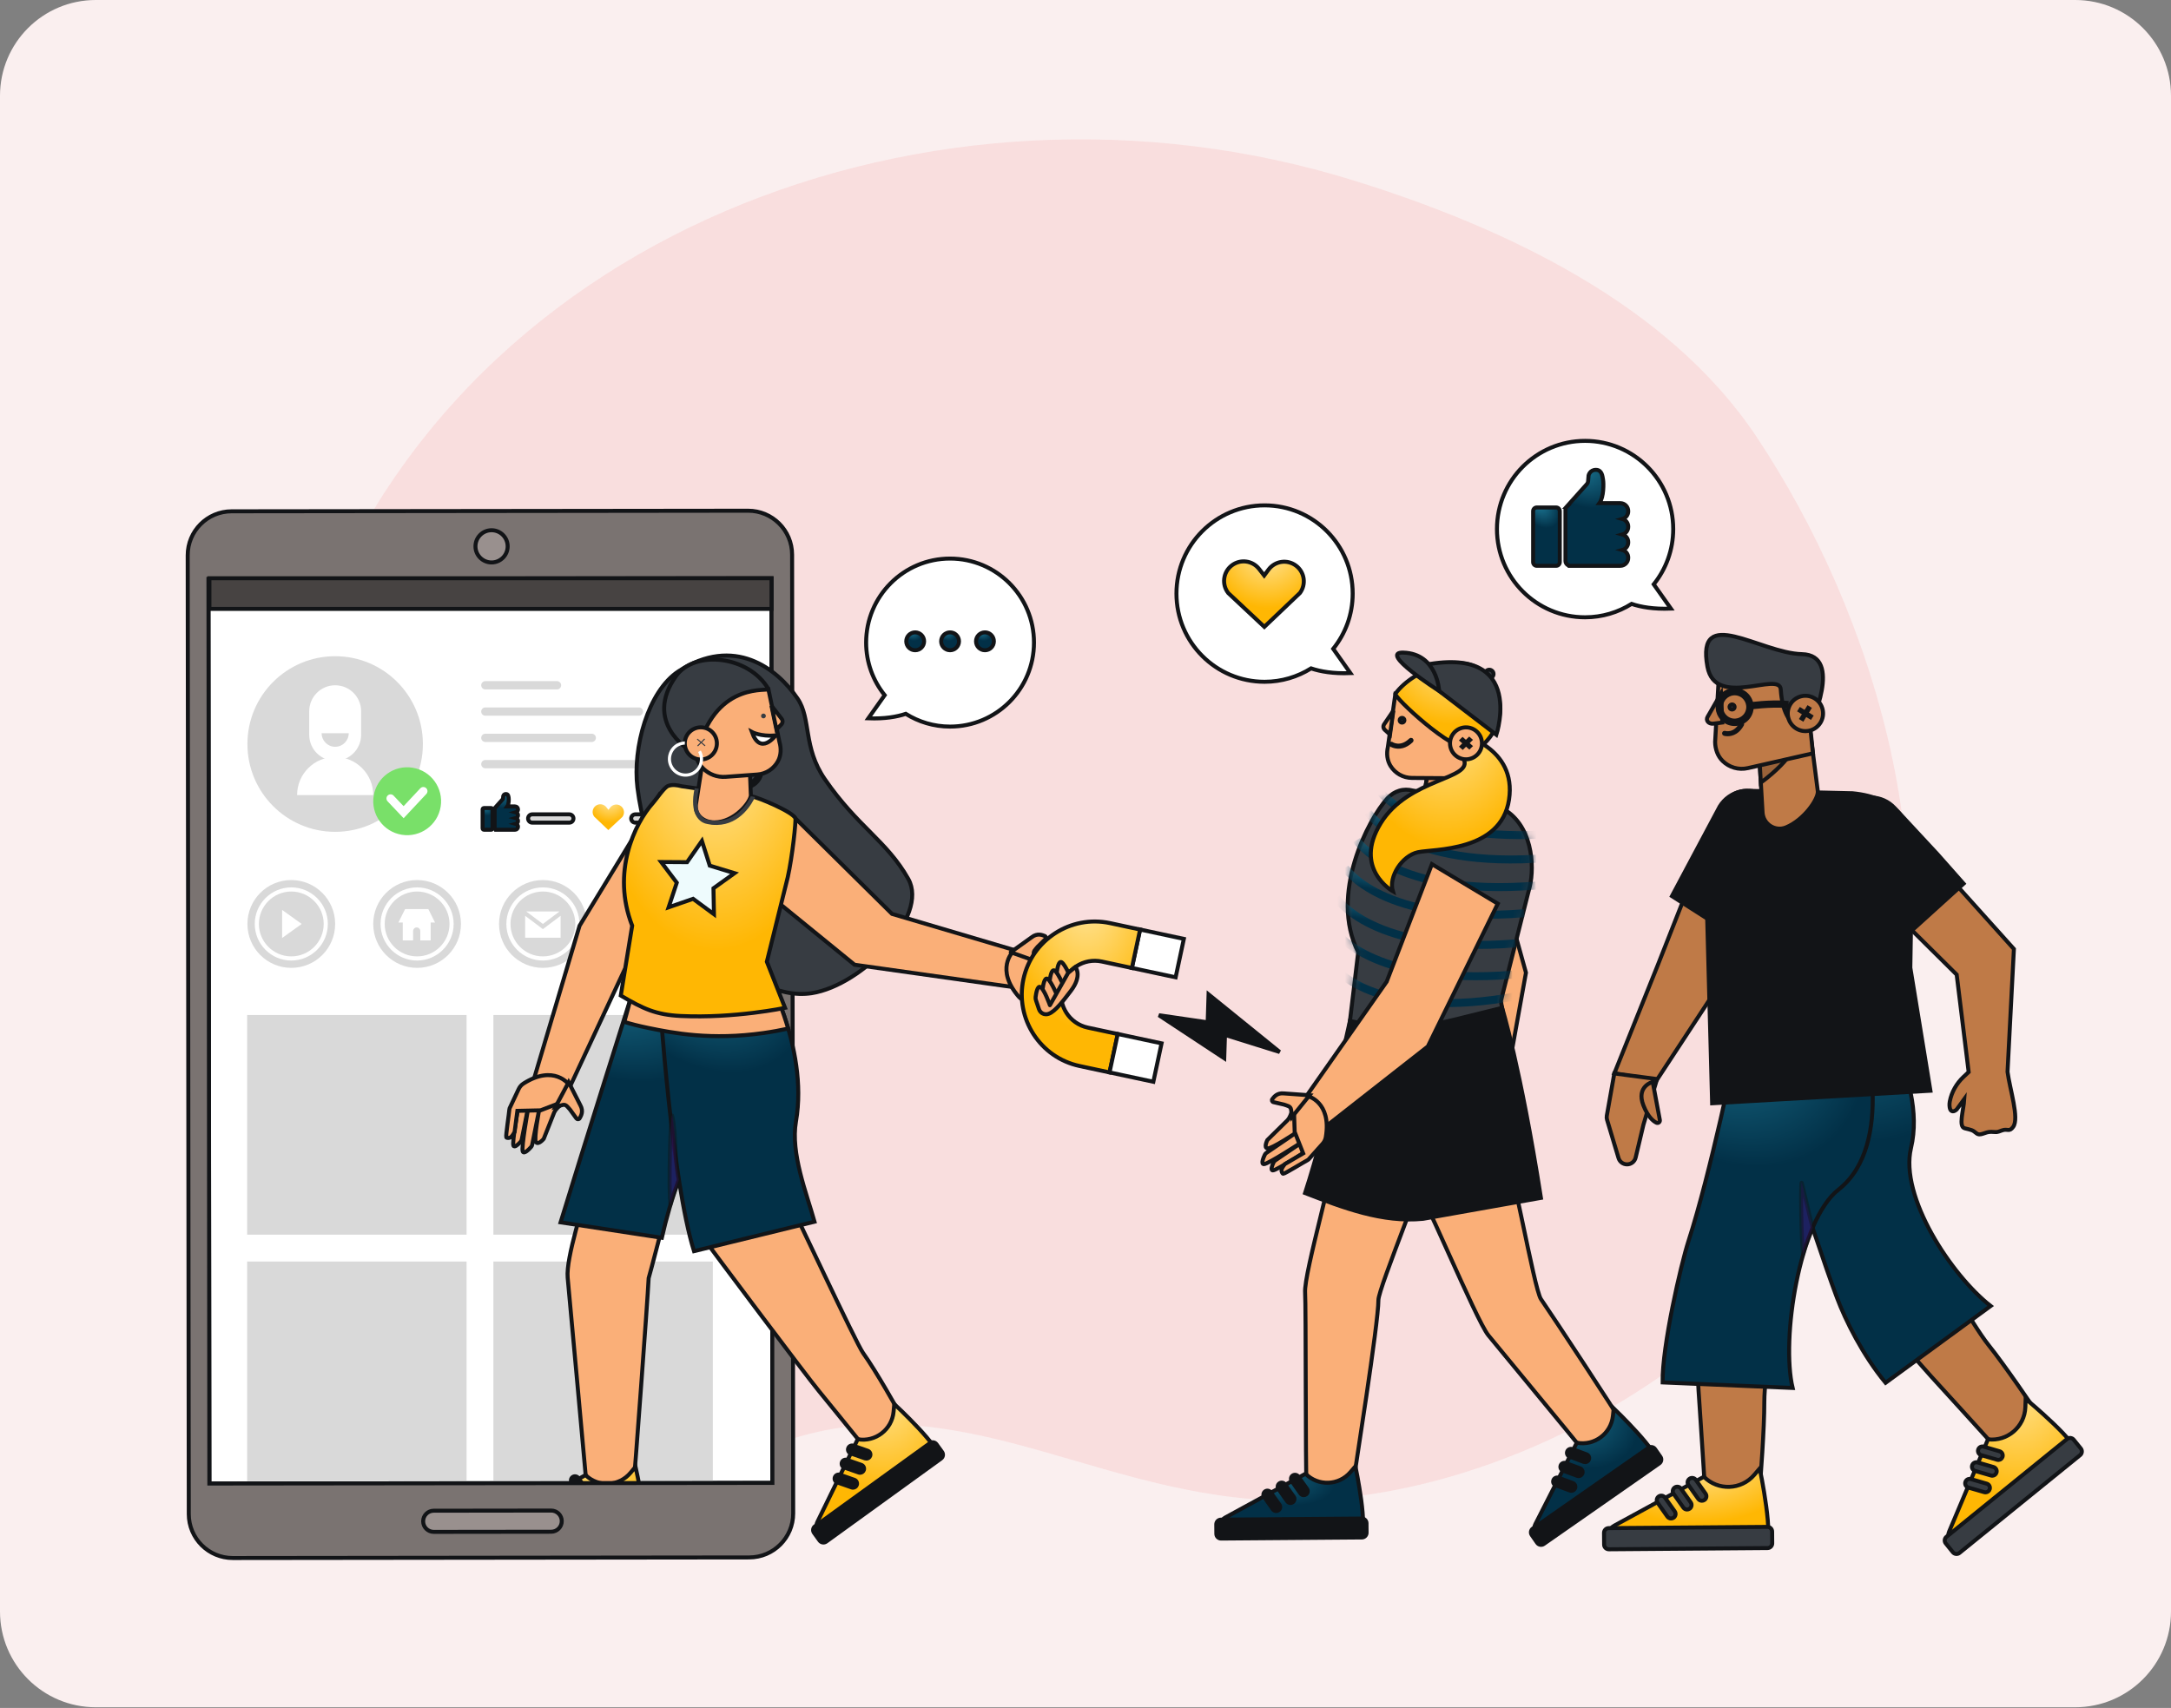
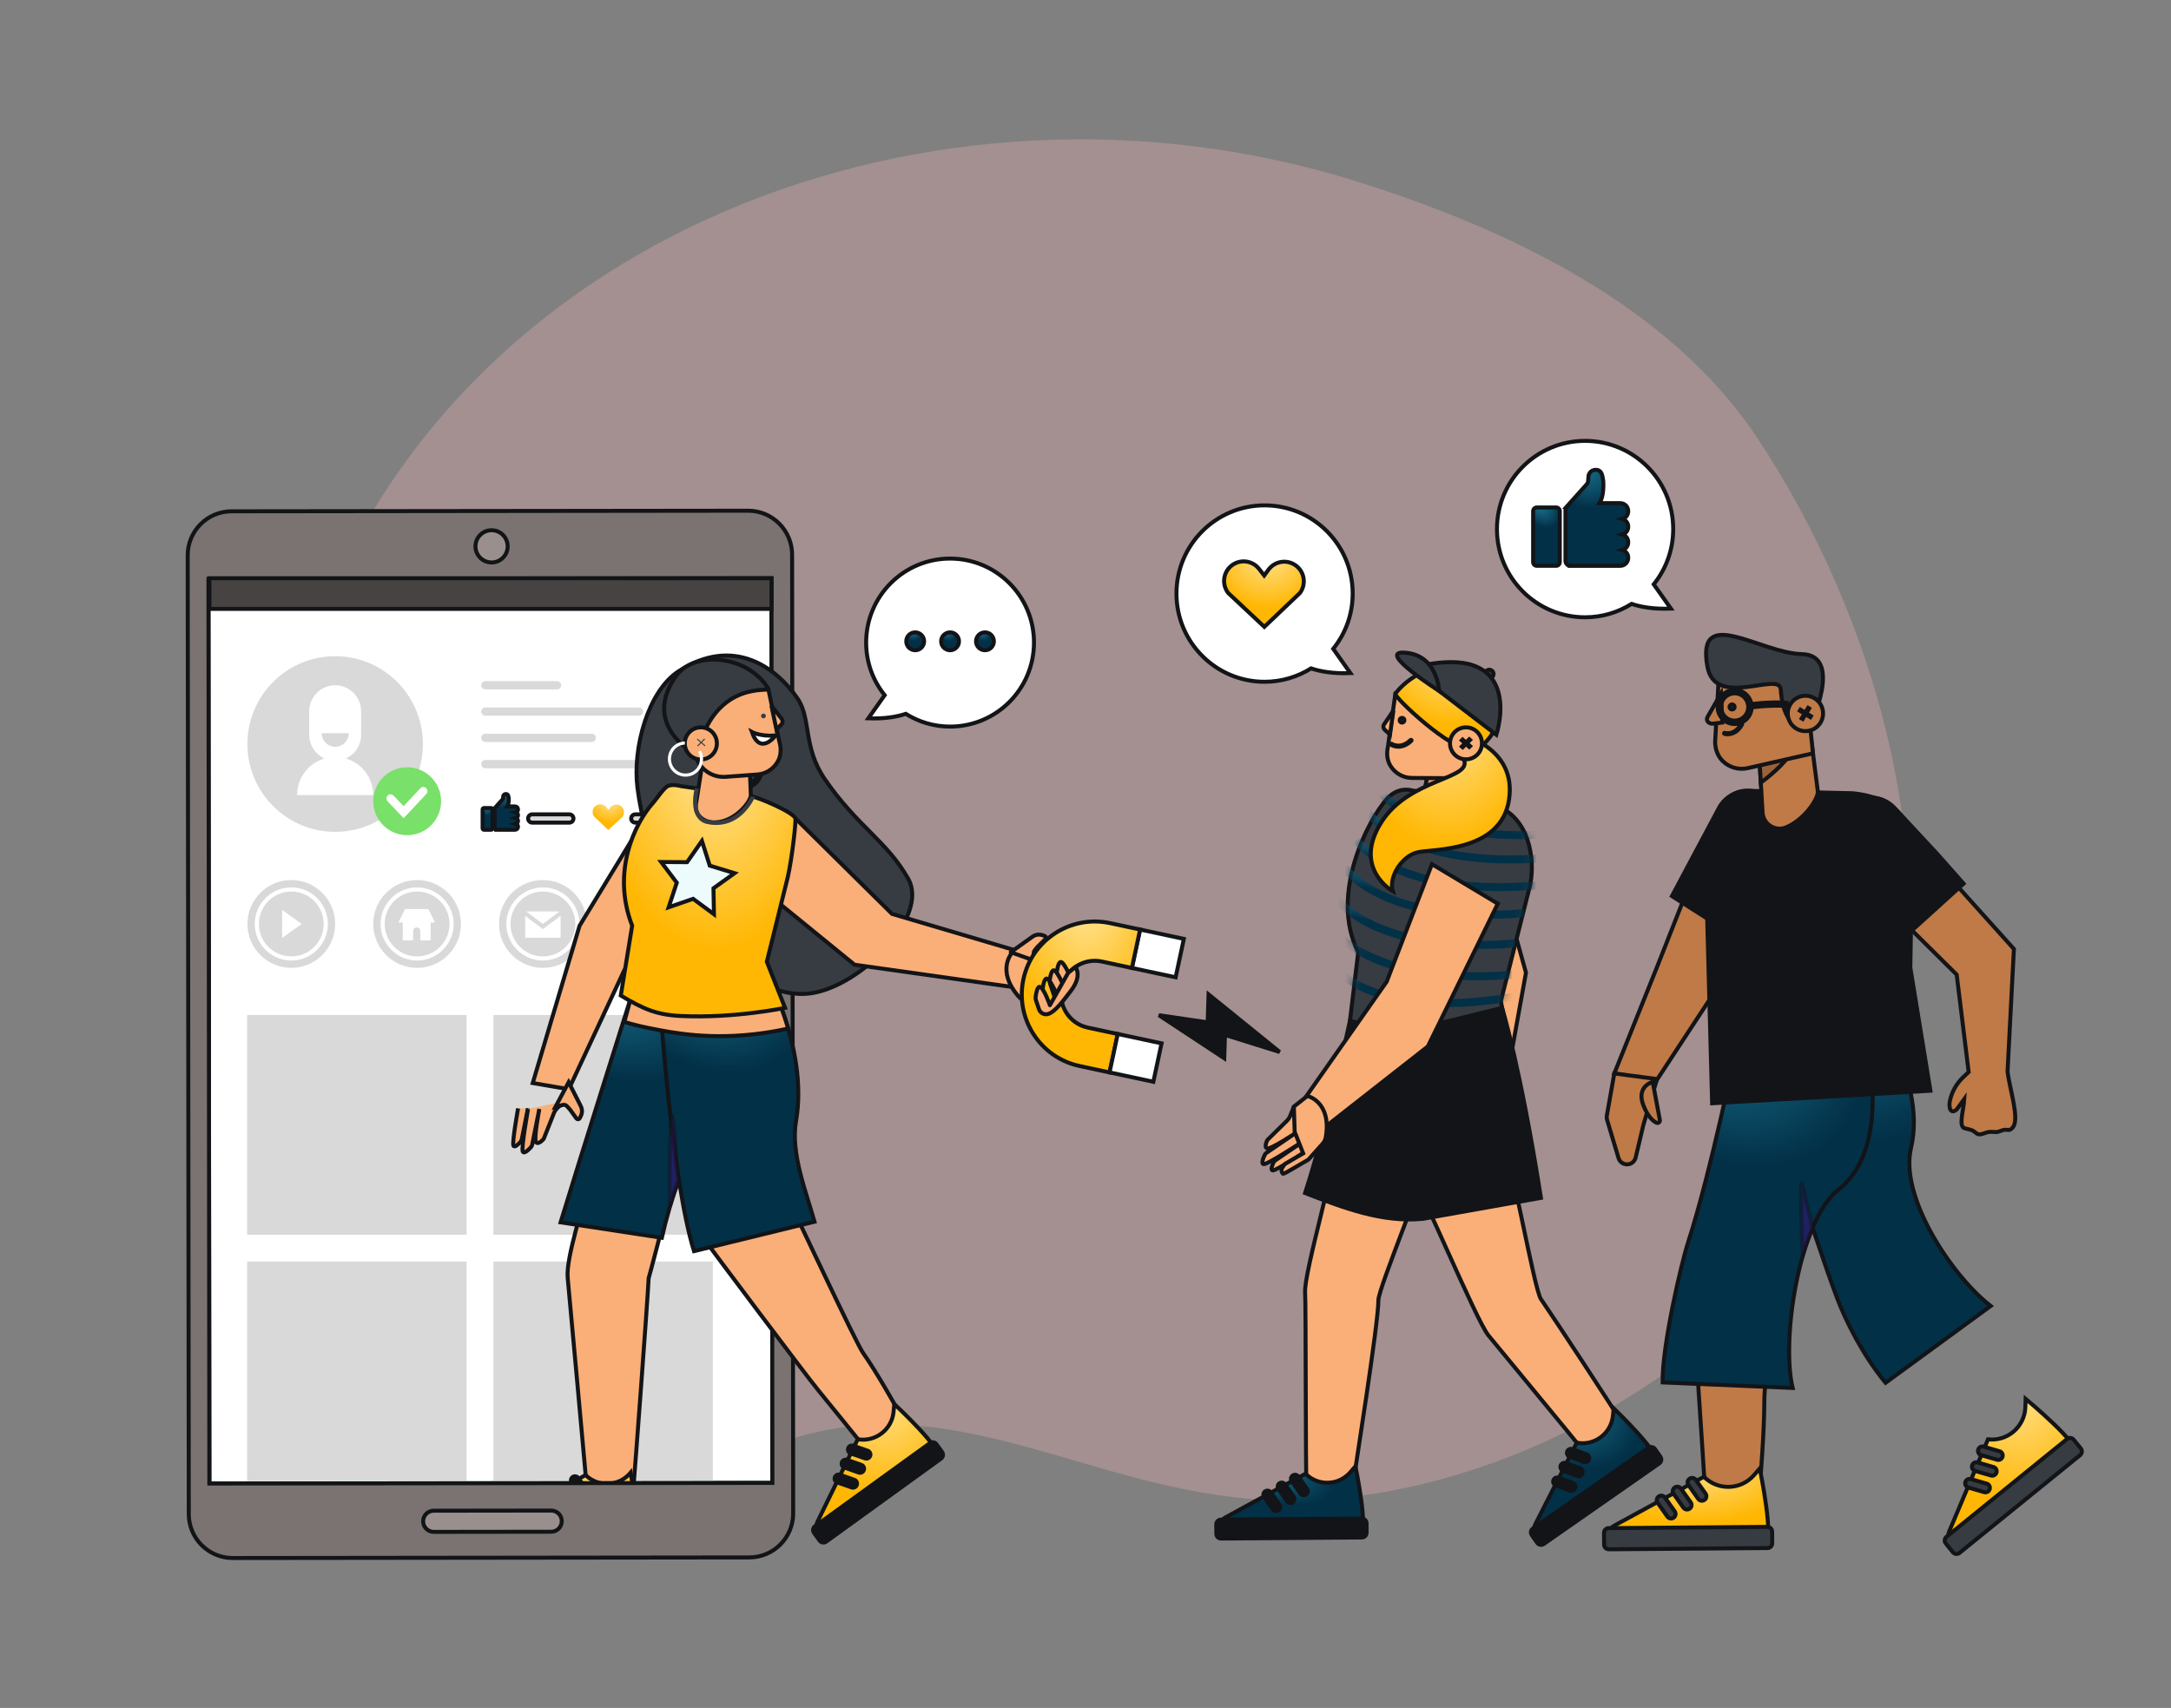
<svg xmlns="http://www.w3.org/2000/svg" width="272" height="214" viewBox="0 0 272 214" fill="none">
  <rect x="0" y="0" width="272" height="214" fill="#808080" stroke="none" />
-   <path d="M0 12C0 5.373 5.373 0 12 0H260C266.627 0 272 5.373 272 12V201.917C272 208.544 266.627 213.917 260 213.917H12C5.373 213.917 0 208.544 0 201.917V12Z" fill="#FAEFEF" />
  <path opacity="0.3" d="M169.633 22.625C188.496 28.487 208.996 38.106 220.071 54.728C234.71 76.701 245.061 109.517 235.432 138.301C225.721 167.33 189.222 189.318 158.943 187.954C135.522 186.899 117.755 171.959 95.045 181.84C85.094 186.17 84.215 190.905 78.23 190.994C56.843 191.314 22.178 131.544 38.341 82.321C55.77 29.247 117.188 6.327 169.633 22.625Z" fill="#F8B4B4" />
  <path d="M96.657 72.457L26.113 72.535L26.238 185.886L96.782 185.808L96.657 72.457Z" fill="white" stroke="#121417" stroke-width="0.5" />
  <path d="M58.457 127.182H30.965V154.702H58.457V127.182Z" fill="#D9D9D9" />
  <path d="M89.309 127.182H61.816V154.702H89.309V127.182Z" fill="#D9D9D9" />
  <path d="M58.457 158.065H30.965V185.586H58.457V158.065Z" fill="#D9D9D9" />
  <path d="M89.309 158.065H61.816V185.586H89.309V158.065Z" fill="#D9D9D9" />
  <path d="M36.496 121.272C39.531 121.272 41.991 118.809 41.991 115.77C41.991 112.732 39.531 110.269 36.496 110.269C33.461 110.269 31 112.732 31 115.77C31 118.809 33.461 121.272 36.496 121.272Z" fill="#D9D9D9" />
  <path d="M36.496 120.353C33.972 120.353 31.918 118.297 31.918 115.77C31.918 113.243 33.972 111.188 36.496 111.188C39.02 111.188 41.074 113.243 41.074 115.77C41.074 118.297 39.02 120.353 36.496 120.353ZM36.496 111.706C34.257 111.706 32.436 113.529 32.436 115.77C32.436 118.012 34.257 119.835 36.496 119.835C38.735 119.835 40.556 118.012 40.556 115.77C40.556 113.529 38.735 111.706 36.496 111.706Z" fill="white" />
  <path d="M52.257 121.272C55.293 121.272 57.753 118.809 57.753 115.77C57.753 112.732 55.293 110.269 52.257 110.269C49.222 110.269 46.762 112.732 46.762 115.77C46.762 118.809 49.222 121.272 52.257 121.272Z" fill="#D9D9D9" />
  <path d="M52.258 120.353C49.733 120.353 47.68 118.297 47.68 115.77C47.68 113.243 49.733 111.188 52.258 111.188C54.782 111.188 56.836 113.243 56.836 115.77C56.836 118.297 54.782 120.353 52.258 120.353ZM52.258 111.706C50.019 111.706 48.198 113.529 48.198 115.77C48.198 118.012 50.019 119.835 52.258 119.835C54.497 119.835 56.318 118.012 56.318 115.77C56.318 113.529 54.497 111.706 52.258 111.706Z" fill="white" />
  <path d="M68.019 121.272C71.054 121.272 73.515 118.809 73.515 115.77C73.515 112.732 71.054 110.269 68.019 110.269C64.984 110.269 62.523 112.732 62.523 115.77C62.523 118.809 64.984 121.272 68.019 121.272Z" fill="#D9D9D9" />
  <path d="M68.019 120.353C65.495 120.353 63.441 118.297 63.441 115.77C63.441 113.243 65.495 111.188 68.019 111.188C70.544 111.188 72.597 113.243 72.597 115.77C72.597 118.297 70.544 120.353 68.019 120.353ZM68.019 111.706C65.78 111.706 63.959 113.529 63.959 115.77C63.959 118.012 65.78 119.835 68.019 119.835C70.258 119.835 72.08 118.012 72.08 115.77C72.08 113.529 70.258 111.706 68.019 111.706Z" fill="white" />
  <path d="M83.781 121.272C86.816 121.272 89.277 118.809 89.277 115.77C89.277 112.732 86.816 110.269 83.781 110.269C80.746 110.269 78.285 112.732 78.285 115.77C78.285 118.809 80.746 121.272 83.781 121.272Z" fill="#D9D9D9" />
  <path d="M83.781 120.353C81.257 120.353 79.203 118.297 79.203 115.77C79.203 113.243 81.257 111.188 83.781 111.188C86.305 111.188 88.359 113.243 88.359 115.77C88.359 118.297 86.305 120.353 83.781 120.353ZM83.781 111.706C81.542 111.706 79.721 113.529 79.721 115.77C79.721 118.012 81.542 119.835 83.781 119.835C86.02 119.835 87.841 118.012 87.841 115.77C87.841 113.529 86.02 111.706 83.781 111.706Z" fill="white" />
  <path d="M35.348 114.013V117.527L37.799 115.77L35.348 114.013Z" fill="white" />
  <path d="M53.957 115.396H50.461V117.829H53.957V115.396Z" fill="white" />
  <path d="M54.504 115.591H49.914L50.754 113.906H53.664L54.504 115.591Z" fill="white" />
  <path d="M52.658 117.829H51.758V116.657C51.758 116.409 51.959 116.207 52.208 116.207C52.456 116.207 52.658 116.409 52.658 116.657V117.829Z" fill="#D9D9D9" />
  <path d="M76.213 104.006L74.448 102.324C74.125 101.901 74.205 101.295 74.628 100.971C75.051 100.647 75.656 100.728 75.979 101.151L76.229 101.476L76.443 101.191C76.764 100.765 77.367 100.679 77.793 101C78.219 101.32 78.303 101.925 77.984 102.351L76.213 104.006Z" fill="url(#paint0_radial_1107_13575)" />
  <path d="M68.017 116.419L65.797 114.748V117.494H70.237V114.748L68.017 116.419Z" fill="white" />
  <path d="M70.101 114.202H65.93L68.016 115.77L70.101 114.202Z" fill="white" />
  <path d="M41.991 104.228C35.921 104.228 31 99.302 31 93.225C31 87.148 35.921 82.222 41.991 82.222C48.062 82.222 52.983 87.148 52.983 93.225C52.983 99.302 48.062 104.228 41.991 104.228Z" fill="#D9D9D9" />
  <path d="M46.763 99.622C46.763 96.985 44.627 94.847 41.993 94.847C39.358 94.847 37.223 96.985 37.223 99.622H46.763Z" fill="white" />
  <path d="M41.993 95.326C40.197 95.326 38.742 93.869 38.742 92.072V89.119C38.742 87.321 40.198 85.864 41.993 85.864C43.789 85.864 45.245 87.321 45.245 89.119V92.072C45.245 93.869 43.789 95.326 41.993 95.326Z" fill="white" />
  <path d="M40.297 91.872C40.297 92.81 41.057 93.571 41.994 93.571C42.932 93.571 43.691 92.81 43.691 91.872H40.297Z" fill="#D9D9D9" />
  <path d="M55.209 101.074C55.585 98.755 54.011 96.569 51.694 96.193C49.377 95.816 47.194 97.391 46.818 99.711C46.442 102.031 48.015 104.216 50.332 104.593C52.649 104.969 54.833 103.394 55.209 101.074Z" fill="#79E069" />
  <path d="M50.569 102.522L48.56 100.405C48.363 100.197 48.372 99.869 48.579 99.672C48.787 99.476 49.114 99.483 49.312 99.691L50.565 101.011L52.66 98.774C52.856 98.565 53.183 98.554 53.392 98.75C53.601 98.945 53.612 99.273 53.416 99.483L50.569 102.522Z" fill="white" />
  <path d="M69.786 86.382H60.807C60.521 86.382 60.289 86.15 60.289 85.864C60.289 85.578 60.521 85.346 60.807 85.346H69.786C70.072 85.346 70.304 85.578 70.304 85.864C70.304 86.15 70.072 86.382 69.786 86.382Z" fill="#D9D9D9" />
  <path d="M80.051 89.676H60.807C60.521 89.676 60.289 89.444 60.289 89.158C60.289 88.872 60.521 88.64 60.807 88.64H80.051C80.337 88.64 80.569 88.872 80.569 89.158C80.569 89.445 80.337 89.676 80.051 89.676Z" fill="#D9D9D9" />
  <path d="M74.143 92.971H60.807C60.521 92.971 60.289 92.738 60.289 92.452C60.289 92.166 60.521 91.934 60.807 91.934H74.143C74.429 91.934 74.661 92.166 74.661 92.452C74.661 92.739 74.429 92.971 74.143 92.971Z" fill="#D9D9D9" />
  <path d="M80.051 96.265H60.807C60.521 96.265 60.289 96.032 60.289 95.746C60.289 95.46 60.521 95.228 60.807 95.228H80.051C80.337 95.228 80.569 95.461 80.569 95.746C80.569 96.033 80.337 96.265 80.051 96.265Z" fill="#D9D9D9" />
  <path d="M84.247 103.074H79.6C79.314 103.074 79.082 102.842 79.082 102.556C79.082 102.27 79.314 102.038 79.6 102.038H84.247C84.533 102.038 84.765 102.27 84.765 102.556C84.765 102.842 84.533 103.074 84.247 103.074Z" fill="#D9D9D9" stroke="#121417" stroke-width="0.5" />
  <path d="M81.269 160.151C81.129 163.08 79.521 184.603 79.418 185.661C79.337 186.498 73.54 186.666 73.509 186.296C73.337 184.229 71.258 161.571 71.122 160.09C70.892 157.589 73.129 150.988 74.038 147.254L83.882 149.178C83.522 152.103 81.269 160.151 81.269 160.151Z" fill="#FAAF78" stroke="#121417" stroke-width="0.5" />
-   <path d="M73.357 184.822L63.352 190.498C62.283 191.105 62.742 192.739 63.97 192.699L80.293 192.259C81.528 192.18 79.626 183.778 79.626 183.778L79.013 184.518C77.577 186.251 74.97 186.391 73.357 184.822Z" fill="url(#paint1_radial_1107_13575)" stroke="#121417" stroke-width="0.5" />
+   <path d="M73.357 184.822L63.352 190.498C62.283 191.105 62.742 192.739 63.97 192.699L80.293 192.259L79.013 184.518C77.577 186.251 74.97 186.391 73.357 184.822Z" fill="url(#paint1_radial_1107_13575)" stroke="#121417" stroke-width="0.5" />
  <path d="M62.219 191.39L62.249 192.593C62.257 192.919 62.527 193.177 62.853 193.169L80.599 192.729C80.925 192.722 81.182 192.451 81.174 192.125L81.144 190.922C81.136 190.596 80.866 190.338 80.54 190.346L62.794 190.785C62.468 190.793 62.211 191.064 62.219 191.39Z" fill="#121417" stroke="#121417" stroke-width="0.5" />
  <path d="M73.174 187.527C73.275 187.525 73.377 187.493 73.465 187.428C73.691 187.262 73.739 186.944 73.573 186.719L72.447 185.184C72.281 184.958 71.964 184.908 71.738 185.075C71.512 185.241 71.464 185.559 71.629 185.784L72.756 187.319C72.857 187.458 73.016 187.529 73.174 187.527Z" fill="#121417" stroke="#121417" stroke-width="0.5" />
  <path d="M71.521 188.541C71.623 188.54 71.724 188.508 71.812 188.442C72.038 188.276 72.086 187.959 71.921 187.734L70.794 186.198C70.629 185.972 70.311 185.923 70.086 186.09C69.86 186.256 69.812 186.574 69.977 186.799L71.104 188.334C71.205 188.472 71.362 188.544 71.521 188.541Z" fill="#121417" stroke="#121417" stroke-width="0.5" />
  <path d="M69.737 189.582C69.838 189.58 69.94 189.548 70.027 189.483C70.253 189.318 70.301 189 70.136 188.774L69.009 187.239C68.844 187.013 68.526 186.963 68.301 187.13C68.075 187.296 68.027 187.614 68.192 187.839L69.319 189.375C69.42 189.513 69.578 189.585 69.737 189.582Z" fill="#121417" stroke="#121417" stroke-width="0.5" />
  <path d="M79.132 124.718L93.632 121.787C93.632 121.787 95.386 136.534 87.954 142.564C86.066 144.095 83.959 150.439 82.92 155.092L70.234 153.156C72.953 144.242 79.132 124.718 79.132 124.718Z" fill="url(#paint2_radial_1107_13575)" stroke="#121417" stroke-width="0.5" />
  <path d="M93.727 63.991L29.015 64.065C25.974 64.069 23.512 66.54 23.516 69.585L23.652 189.713C23.655 192.757 26.124 195.222 29.166 195.218L93.877 195.144C96.918 195.14 99.38 192.669 99.377 189.625L99.241 69.496C99.236 66.453 96.768 63.988 93.727 63.991ZM96.774 185.804L26.229 185.885L26.116 72.535L96.66 72.454L96.774 185.804Z" fill="#7A7371" stroke="#121417" stroke-width="0.5" />
  <path d="M69.06 191.923L54.342 191.941C53.611 191.942 53.017 191.349 53.016 190.617C53.015 189.884 53.607 189.289 54.339 189.289L69.056 189.27C69.788 189.269 70.382 189.862 70.383 190.595C70.384 191.327 69.792 191.922 69.06 191.923Z" fill="#99908E" stroke="#121417" stroke-width="0.5" />
  <path d="M63.604 68.453C63.606 69.568 62.704 70.473 61.59 70.475C60.476 70.475 59.572 69.573 59.57 68.458C59.569 67.343 60.471 66.438 61.585 66.436C62.699 66.435 63.603 67.338 63.604 68.453Z" fill="#99908E" stroke="#121417" stroke-width="0.5" />
  <path d="M96.662 72.453H26.238V76.294H96.662V72.453Z" fill="#474342" stroke="#121417" stroke-width="0.5" />
  <path d="M85.022 84.103C81.178 86.604 79.245 93.73 79.864 98.685C81.798 114.171 93.524 125.711 101.699 124.443C108.043 123.459 116.42 114.79 113.799 110.132C111.118 105.367 107.441 103.604 103.331 97.617C100.595 93.631 101.636 90.049 99.934 87.54C97.351 83.731 91.951 79.594 85.022 84.103Z" fill="#373C42" stroke="#121417" stroke-width="0.5" />
  <path d="M127.407 123.749L127.499 119.164L111.757 114.509L99.646 102.533L93.551 109.87L107.064 120.878L127.407 123.749Z" fill="#FAAF78" stroke="#121417" stroke-width="0.5" />
  <path d="M130.636 122.27L129.067 119.502L126.909 119.246C126.909 119.246 124.658 121.455 127.636 124.885C127.841 125.121 128.112 125.294 128.412 125.384L130.636 122.27Z" fill="#FAAF78" stroke="#121417" stroke-width="0.5" />
  <path d="M129.94 120.489L129.552 119.615C129.394 119.211 129.732 118.973 129.999 118.629L130.971 117.674C131.095 117.552 131.056 117.34 130.894 117.276C130.581 117.152 129.961 116.894 129.276 117.423L126.633 119.313L129.94 120.489Z" fill="#FAAF78" stroke="#121417" stroke-width="0.5" stroke-linejoin="round" />
  <path d="M66.746 135.703L71.261 136.478L78.206 121.588L87.944 105.626L82.597 99.601L72.612 115.995L66.746 135.703Z" fill="#FAAF78" stroke="#121417" stroke-width="0.5" />
  <path d="M66.149 138.865L65.369 142.765C65.345 142.882 65.292 142.991 65.212 143.079C64.973 143.344 64.456 143.861 64.323 143.537C64.148 143.11 64.909 138.878 64.909 138.878" fill="#FAAF78" />
  <path d="M66.149 138.865L65.369 142.765C65.345 142.882 65.292 142.991 65.212 143.079C64.973 143.344 64.456 143.861 64.323 143.537C64.148 143.11 64.909 138.878 64.909 138.878" stroke="#121417" stroke-width="0.5" />
  <path d="M70.697 137.982L69.811 138.854C69.654 139.008 69.526 139.189 69.433 139.388L68.121 142.697C68.121 142.697 67.429 143.52 67.144 143.1C66.859 142.679 67.573 138.947 67.573 138.947L66.672 143.451C66.653 143.546 66.611 143.633 66.547 143.705C66.299 143.987 65.651 144.665 65.491 144.274C65.291 143.788 66.16 138.96 66.16 138.96" fill="#FAAF78" />
  <path d="M70.697 137.982L69.811 138.854C69.654 139.008 69.526 139.189 69.433 139.388L68.121 142.697C68.121 142.697 67.429 143.52 67.144 143.1C66.859 142.679 67.573 138.947 67.573 138.947L66.672 143.451C66.653 143.546 66.611 143.633 66.547 143.705C66.299 143.987 65.651 144.665 65.491 144.274C65.291 143.788 66.16 138.96 66.16 138.96" stroke="#121417" stroke-width="0.5" />
-   <path d="M63.96 142.512C64.128 142.404 64.31 142.146 64.474 141.828L64.82 139.188L67.727 139.122L70.695 137.982L71.269 135.884C71.269 135.884 69.423 133.326 65.59 135.763C65.326 135.931 65.116 136.173 64.982 136.457L63.843 138.876C63.827 138.927 63.817 138.978 63.814 139.031C63.775 139.56 63.348 142.307 63.428 142.502C63.474 142.613 63.806 142.61 63.96 142.512Z" fill="#FAAF78" stroke="#121417" stroke-width="0.5" />
  <path d="M69.59 138.698L70.511 138.444C70.934 138.347 71.119 138.718 71.418 139.033L72.217 140.138C72.319 140.279 72.535 140.272 72.622 140.12C72.79 139.83 73.138 139.255 72.717 138.497L71.244 135.599L69.59 138.698Z" fill="#FAAF78" stroke="#121417" stroke-width="0.5" />
  <path d="M94.231 94.517L94.049 94.866C94.939 95.328 95.288 96.424 94.829 97.312C94.369 98.199 93.273 98.545 92.384 98.084C91.953 97.86 91.635 97.483 91.487 97.02C91.341 96.559 91.382 96.068 91.604 95.639C91.734 95.388 91.923 95.175 92.15 95.01C92.069 94.906 91.998 94.795 91.939 94.678C91.654 94.88 91.417 95.144 91.255 95.457C90.984 95.98 90.934 96.578 91.113 97.14C91.292 97.702 91.679 98.161 92.203 98.433C92.751 98.717 93.363 98.749 93.907 98.571C94.437 98.398 94.901 98.026 95.178 97.493C95.737 96.413 95.312 95.079 94.231 94.517Z" fill="white" stroke="#121417" stroke-width="0.5" />
  <path d="M108.127 169.516C109.832 171.901 112.414 176.534 112.927 177.466C113.333 178.202 108.654 181.752 108.419 181.464C107.11 179.856 103.552 175.445 102.603 174.3C101.001 172.368 89.755 157.354 87.953 154.906L98.225 149.187C99.581 151.804 107.236 168.268 108.127 169.516Z" fill="#FAAF78" stroke="#121417" stroke-width="0.5" />
  <path d="M107.462 180.334L102.415 190.679C101.876 191.784 103.178 192.872 104.168 192.144L117.383 182.543C118.357 181.779 112.043 175.925 112.043 175.925L111.955 176.883C111.75 179.125 109.678 180.715 107.462 180.334Z" fill="url(#paint3_radial_1107_13575)" stroke="#121417" stroke-width="0.5" />
  <path d="M101.983 192.056L102.687 193.032C102.877 193.296 103.246 193.355 103.51 193.165L117.9 182.758C118.164 182.567 118.223 182.199 118.033 181.934L117.328 180.958C117.138 180.694 116.769 180.634 116.505 180.825L102.116 191.232C101.851 191.423 101.792 191.792 101.983 192.056Z" fill="#121417" stroke="#121417" stroke-width="0.5" />
  <path d="M108.553 182.762C108.76 182.759 108.951 182.629 109.023 182.423C109.116 182.158 108.977 181.868 108.713 181.776L106.917 181.147C106.653 181.055 106.363 181.194 106.271 181.458C106.178 181.723 106.317 182.012 106.582 182.105L108.378 182.734C108.435 182.754 108.495 182.763 108.553 182.762Z" fill="#121417" stroke="#121417" stroke-width="0.5" />
  <path d="M107.762 184.536C107.968 184.532 108.159 184.402 108.231 184.196C108.324 183.931 108.184 183.642 107.92 183.549L106.124 182.921C105.859 182.829 105.57 182.968 105.478 183.232C105.385 183.497 105.525 183.786 105.789 183.879L107.585 184.507C107.644 184.528 107.703 184.537 107.762 184.536Z" fill="#121417" stroke="#121417" stroke-width="0.5" />
  <path d="M106.879 186.403C107.085 186.4 107.277 186.27 107.349 186.063C107.441 185.799 107.302 185.51 107.038 185.417L105.241 184.788C104.977 184.696 104.688 184.836 104.595 185.1C104.503 185.364 104.642 185.654 104.906 185.747L106.703 186.375C106.761 186.396 106.82 186.405 106.879 186.403Z" fill="#121417" stroke="#121417" stroke-width="0.5" />
  <path d="M82.664 125.372L95.516 121.061C95.516 121.061 101.368 131.084 99.725 140.519C99.032 144.502 101.053 149.522 102.049 153.077L86.952 156.768C84.161 147.877 82.664 125.372 82.664 125.372Z" fill="url(#paint4_radial_1107_13575)" stroke="#121417" stroke-width="0.5" />
  <path d="M78.219 128.044C78.781 126.002 79.132 124.718 79.132 124.718L92.923 121.93L95.514 121.061C95.514 121.061 97.418 124.325 98.748 128.878C97.811 129.084 96.789 129.275 95.687 129.432C89.098 130.37 84.339 129.439 81.211 128.796C79.981 128.543 79.007 128.29 78.219 128.044Z" fill="#FAAF78" stroke="#121417" stroke-width="0.5" />
  <path d="M85.411 98.517L94.198 99.792C95.014 99.91 99.377 101.754 99.648 102.533C99.749 102.824 99.273 107.363 98.691 109.936L96.077 120.502L98.357 126.282C98.357 126.282 92.041 127.62 85.302 127.302C82.167 127.155 80.55 126.378 77.777 124.741L79.203 115.986C76.61 109.316 79.46 103.223 81.837 100.576C82.287 100.075 83.213 98.638 83.734 98.464C84.287 98.278 84.844 98.379 85.411 98.517Z" fill="url(#paint5_radial_1107_13575)" stroke="#121417" stroke-width="0.5" />
  <path d="M93.752 91.694L94.073 99.665C94.002 100.526 92.024 103.026 89.522 103.043C88.15 103.052 86.989 102.106 87.201 100.749L88.152 94.659L93.752 91.694Z" fill="#FAAF78" stroke="#121417" stroke-width="0.5" />
  <path d="M87.029 93.59C86.956 95.748 88.768 97.493 90.92 97.335L94.874 97.046C96.009 96.967 96.964 96.306 97.47 95.374C97.865 94.644 97.891 93.769 97.657 92.973L96.262 86.314L87.381 83.315L87.029 93.59Z" fill="#FAAF78" stroke="#121417" stroke-width="0.5" />
  <path d="M96.26 86.314C96.502 86.723 89.887 85.214 87.531 93.689L86.318 93.948C86.318 93.948 80.594 90.481 84.685 84.723C87.037 81.413 93.795 82.137 96.26 86.314Z" fill="#373C42" stroke="#121417" stroke-width="0.5" />
  <path d="M86.306 94.492C87.047 95.321 88.319 95.391 89.148 94.649C89.976 93.907 90.046 92.634 89.305 91.804C88.564 90.976 87.291 90.905 86.463 91.647C85.635 92.389 85.565 93.663 86.306 94.492Z" fill="#FAAF78" stroke="#121417" stroke-width="0.5" />
  <path d="M87.808 94.037L87.464 94.228C87.949 95.105 87.633 96.212 86.76 96.696C85.886 97.179 84.782 96.859 84.297 95.983C84.062 95.557 84.006 95.067 84.139 94.601C84.272 94.135 84.578 93.749 85.001 93.515C85.249 93.378 85.524 93.305 85.804 93.294C85.794 93.163 85.796 93.032 85.812 92.901C85.463 92.912 85.119 93.001 84.811 93.171C84.296 93.456 83.923 93.925 83.762 94.493C83.6 95.06 83.668 95.657 83.954 96.173C84.253 96.714 84.745 97.08 85.296 97.234C85.833 97.384 86.427 97.331 86.951 97.041C88.013 96.451 88.397 95.104 87.808 94.037Z" fill="white" />
  <path d="M88.296 93.5L87.305 92.646L87.397 92.553L88.387 93.407L88.296 93.5Z" fill="#373C42" />
  <path d="M87.455 93.515L87.352 93.426L88.236 92.538L88.339 92.627L87.455 93.515Z" fill="#373C42" />
  <path d="M95.352 89.729C95.364 89.894 95.507 90.019 95.672 90.008C95.838 89.996 95.963 89.853 95.951 89.687C95.94 89.522 95.796 89.396 95.631 89.408C95.466 89.419 95.341 89.563 95.352 89.729Z" fill="#373C42" />
  <path d="M96.656 88.43L97.931 90.067C98.096 90.279 98.079 90.58 97.893 90.773L97.279 91.405L96.656 88.43Z" fill="#FAAF78" stroke="#121417" stroke-width="0.5" />
  <path opacity="0.43" d="M84.006 150.955C83.728 149.373 84.016 139.075 84.207 139.794C84.705 141.667 84.558 146.019 85.056 147.821C84.645 149.129 84.367 149.455 84.006 150.955Z" fill="#430F82" stroke="#121417" stroke-width="0.5" />
  <path d="M94.199 91.722C94.199 91.722 95.272 92.301 97.163 92.162C97.163 92.162 95.267 94.739 94.199 91.722Z" fill="white" stroke="#121417" stroke-width="0.5" />
  <path d="M89.832 103.365C92.802 103.315 94.253 100.617 94.601 99.864C94.468 99.839 94.334 99.812 94.199 99.792L94.067 99.773C93.621 100.712 91.977 103.515 88.546 102.692C88.515 102.685 88.08 102.593 87.743 102.068C87.434 101.584 87.165 100.624 87.551 98.827L87.031 98.752C86.693 100.339 86.784 101.56 87.316 102.371C87.78 103.08 88.412 103.2 88.439 103.205C88.936 103.324 89.4 103.373 89.832 103.365Z" fill="#373C42" />
  <path d="M145.199 127.205L153.382 132.598L153.476 129.672L160.328 131.813L151.419 124.597L151.307 128.099L145.199 127.205Z" fill="#121417" stroke="#121417" stroke-width="0.5" />
  <path d="M142.832 116.467L141.805 121.281L147.294 122.455L148.322 117.641L142.832 116.467Z" fill="white" stroke="#121417" stroke-width="0.5" />
  <path d="M139.017 134.374L135.249 133.567C130.319 132.512 127.165 127.638 128.219 122.702C129.273 117.767 134.14 114.61 139.073 115.664L142.841 116.471L141.813 121.285L138.045 120.478C135.768 119.991 133.515 121.45 133.028 123.731C132.541 126.013 133.998 128.265 136.277 128.754L140.046 129.56L139.017 134.374Z" fill="url(#paint6_radial_1107_13575)" stroke="#121417" stroke-width="0.5" />
  <path d="M140.039 129.555L139.012 134.369L144.501 135.543L145.529 130.73L140.039 129.555Z" fill="white" stroke="#121417" stroke-width="0.5" />
  <path d="M133.108 124.167L132.468 122.274C132.407 122.132 132.386 121.974 132.406 121.813C132.466 121.332 132.637 120.351 133.012 120.571C133.505 120.861 134.405 123.082 134.405 123.082" fill="#FAAF78" />
  <path d="M133.108 124.167L132.468 122.274C132.407 122.132 132.386 121.974 132.406 121.813C132.466 121.332 132.637 120.351 133.012 120.571C133.505 120.861 134.405 123.082 134.405 123.082" stroke="#121417" stroke-width="0.5" />
  <path d="M132.221 125.203L131.581 123.311C131.521 123.169 131.499 123.01 131.519 122.849C131.579 122.369 131.75 121.388 132.126 121.608C132.619 121.897 133.519 124.118 133.519 124.118" fill="#FAAF78" />
  <path d="M132.221 125.203L131.581 123.311C131.521 123.169 131.499 123.01 131.519 122.849C131.579 122.369 131.75 121.388 132.126 121.608C132.619 121.897 133.519 124.118 133.519 124.118" stroke="#121417" stroke-width="0.5" />
-   <path d="M131.338 126.238L130.698 124.346C130.638 124.204 130.616 124.046 130.636 123.884C130.696 123.404 130.867 122.423 131.242 122.643C131.735 122.933 132.636 125.154 132.636 125.154" fill="#FAAF78" />
  <path d="M131.338 126.238L130.698 124.346C130.638 124.204 130.616 124.046 130.636 123.884C130.696 123.404 130.867 122.423 131.242 122.643C131.735 122.933 132.636 125.154 132.636 125.154" stroke="#121417" stroke-width="0.5" />
  <path d="M131.541 125.95C131.541 125.95 130.849 123.969 130.356 123.679C129.98 123.459 129.81 124.44 129.749 124.921C129.729 125.082 129.751 125.24 129.811 125.382L130.169 126.441C130.339 126.945 130.853 127.207 131.365 127.037C132.224 126.75 133.246 125.347 134.161 124.16C135.653 122.224 134.731 121.162 134.731 121.162L133.823 121.903L131.541 125.95Z" fill="#FAAF78" stroke="#121417" stroke-width="0.5" stroke-linejoin="round" />
  <path d="M87.941 105.364L88.923 108.462L92.029 109.408L89.389 111.3L89.45 114.55L86.837 112.621L83.769 113.683L84.793 110.6L82.836 108.007L86.082 108.029L87.941 105.364Z" fill="#EEFBFD" stroke="#121417" stroke-width="0.5" />
  <path d="M71.329 103.074H66.682C66.396 103.074 66.164 102.842 66.164 102.556C66.164 102.27 66.396 102.038 66.682 102.038H71.329C71.615 102.038 71.847 102.27 71.847 102.556C71.847 102.842 71.615 103.074 71.329 103.074Z" fill="#D9D9D9" stroke="#121417" stroke-width="0.5" />
  <path d="M64.899 101.426V101.414C64.899 101.21 64.734 101.045 64.53 101.045H63.557C63.766 100.766 63.755 100.101 63.726 99.947C63.696 99.793 63.678 99.492 63.392 99.492C63.106 99.492 63.051 99.752 63.051 99.752L63.028 100.027C63.024 100.075 63.004 100.121 62.972 100.156L62.023 101.216C61.992 101.245 61.973 101.286 61.973 101.332V103.735C61.973 103.851 62.057 103.947 62.168 103.964V103.967H62.204H64.14H64.53C64.734 103.967 64.899 103.801 64.899 103.597V103.585C64.899 103.416 64.785 103.273 64.63 103.23C64.786 103.186 64.899 103.044 64.899 102.874V102.862C64.899 102.693 64.785 102.55 64.63 102.506C64.786 102.463 64.899 102.32 64.899 102.151V102.139C64.899 101.97 64.785 101.827 64.63 101.783C64.786 101.738 64.899 101.595 64.899 101.426Z" fill="url(#paint7_radial_1107_13575)" stroke="#121417" stroke-width="0.5" />
  <path d="M61.537 101.246H60.636C60.541 101.246 60.465 101.322 60.465 101.417V103.795C60.465 103.889 60.541 103.966 60.636 103.966H61.537C61.631 103.966 61.708 103.89 61.708 103.795V101.417C61.708 101.322 61.632 101.246 61.537 101.246Z" fill="url(#paint8_radial_1107_13575)" stroke="#121417" stroke-width="0.5" />
  <path d="M202.254 134.501L207.545 135.376L214.788 124.339L223.69 105.967L215.416 101.324L207.712 120.895L202.254 134.501Z" fill="#BF7A47" stroke="#121417" stroke-width="0.5" />
  <path d="M222.429 100.508L221.121 99.7C219.191 98.505 216.659 99.104 215.467 101.037L209.473 112.279L217.698 117.528L223.765 106.169C224.957 104.236 224.359 101.702 222.429 100.508Z" fill="#121417" stroke="#121417" stroke-width="0.5" />
-   <path d="M249.145 168.537C251.143 171.029 254.801 176.385 255.415 177.368C255.9 178.144 250.452 181.818 250.18 181.519C248.659 179.849 244.524 175.264 243.422 174.076C241.563 172.07 239.396 169.609 237.289 167.054L244.727 161.65C246.359 164.415 248.1 167.233 249.145 168.537Z" fill="#BF7A47" stroke="#121417" stroke-width="0.5" />
  <path d="M249.071 180.346L244.201 191.905C243.681 193.139 245.162 194.245 246.196 193.394L259.997 182.153C261.011 181.264 253.79 175.274 253.79 175.274L253.752 176.321C253.663 178.774 251.505 180.629 249.071 180.346Z" fill="url(#paint9_radial_1107_13575)" stroke="#121417" stroke-width="0.5" />
  <path d="M243.78 193.388L244.671 194.49C244.875 194.743 245.247 194.782 245.5 194.577L260.613 182.324C260.866 182.119 260.905 181.747 260.7 181.493L259.809 180.392C259.604 180.139 259.233 180.1 258.98 180.305L243.867 192.559C243.614 192.763 243.575 193.135 243.78 193.388Z" fill="#373C42" stroke="#121417" stroke-width="0.5" />
  <path d="M250.405 182.923C250.629 182.906 250.829 182.753 250.896 182.525C250.98 182.231 250.812 181.925 250.518 181.84L248.526 181.263C248.234 181.179 247.927 181.348 247.842 181.64C247.758 181.934 247.926 182.241 248.219 182.326L250.211 182.902C250.276 182.921 250.341 182.927 250.405 182.923Z" fill="#373C42" stroke="#121417" stroke-width="0.5" />
  <path d="M249.647 184.9C249.871 184.884 250.072 184.731 250.138 184.502C250.222 184.209 250.053 183.902 249.76 183.817L247.769 183.241C247.476 183.157 247.169 183.326 247.085 183.619C246.999 183.912 247.168 184.219 247.462 184.304L249.454 184.88C249.519 184.899 249.584 184.905 249.647 184.9Z" fill="#373C42" stroke="#121417" stroke-width="0.5" />
  <path d="M248.799 186.985C249.023 186.969 249.223 186.816 249.289 186.587C249.375 186.294 249.206 185.987 248.913 185.902L246.921 185.326C246.627 185.242 246.321 185.411 246.237 185.704C246.152 185.997 246.321 186.304 246.614 186.389L248.606 186.965C248.67 186.984 248.735 186.99 248.799 186.985Z" fill="#373C42" stroke="#121417" stroke-width="0.5" />
  <path d="M221.199 135.332L233.488 124.339C233.488 124.339 241.561 134.863 239.424 143.85C237.977 149.936 244.466 159.785 249.406 163.638L236.239 173.26C233.378 169.791 231.231 165.484 230.148 162.6C226.987 154.185 221.199 135.332 221.199 135.332Z" fill="url(#paint10_radial_1107_13575)" stroke="#121417" stroke-width="0.5" />
  <path d="M221.047 175.653C221.057 178.916 220.573 185.524 220.438 186.699C220.332 187.628 213.646 187.09 213.619 186.678C213.466 184.375 213.08 178.079 212.956 176.428C212.747 173.643 212.582 170.298 212.523 166.915L221.898 167.339C221.443 170.588 221.041 173.947 221.047 175.653Z" fill="#BF7A47" stroke="#121417" stroke-width="0.5" />
  <path d="M213.48 185.036L202.243 191.162C201.043 191.816 201.523 193.643 202.889 193.622L221.055 193.44C222.431 193.376 220.474 183.994 220.474 183.994L219.777 184.806C218.147 186.706 215.245 186.812 213.48 185.036Z" fill="url(#paint11_radial_1107_13575)" stroke="#121417" stroke-width="0.5" />
  <path d="M200.965 192.066L200.976 193.538C200.979 193.864 201.245 194.126 201.571 194.123L221.454 193.969C221.779 193.966 222.041 193.7 222.038 193.374L222.027 191.902C222.024 191.576 221.758 191.314 221.433 191.316L201.55 191.471C201.225 191.473 200.963 191.74 200.965 192.066Z" fill="#373C42" stroke="#121417" stroke-width="0.5" />
  <path d="M213.226 188.041C213.339 188.041 213.453 188.008 213.552 187.937C213.806 187.757 213.866 187.405 213.686 187.151L212.462 185.422C212.282 185.167 211.93 185.106 211.676 185.288C211.421 185.468 211.361 185.82 211.542 186.074L212.766 187.803C212.876 187.959 213.049 188.041 213.226 188.041Z" fill="#373C42" stroke="#121417" stroke-width="0.5" />
  <path d="M211.367 189.139C211.48 189.139 211.594 189.105 211.692 189.035C211.947 188.855 212.007 188.502 211.827 188.248L210.603 186.519C210.423 186.265 210.071 186.204 209.816 186.385C209.562 186.565 209.502 186.917 209.682 187.172L210.907 188.901C211.016 189.056 211.19 189.139 211.367 189.139Z" fill="#373C42" stroke="#121417" stroke-width="0.5" />
  <path d="M209.364 190.263C209.476 190.263 209.59 190.229 209.689 190.159C209.943 189.979 210.004 189.627 209.823 189.372L208.599 187.643C208.419 187.388 208.067 187.327 207.812 187.509C207.558 187.688 207.498 188.041 207.678 188.295L208.903 190.025C209.013 190.18 209.187 190.263 209.364 190.263Z" fill="#373C42" stroke="#121417" stroke-width="0.5" />
  <path d="M217.48 131.526L233.455 128.936C233.455 128.936 237.599 143.371 230.332 149.065C225.411 152.921 223.13 167.812 224.595 173.908L208.307 173.215C208.229 168.718 210.595 158.447 211.544 155.517C214.313 146.964 217.48 131.526 217.48 131.526Z" fill="url(#paint12_radial_1107_13575)" stroke="#121417" stroke-width="0.5" />
  <path opacity="0.43" d="M225.914 157.21C225.671 155.68 225.57 147.536 225.743 148.232C226.192 150.047 226.652 152.096 227.102 153.843C226.685 155.097 226.199 155.934 225.914 157.21Z" fill="#430F82" stroke="#121417" stroke-width="0.5" />
  <path d="M218.956 99.086L232.094 99.392C237.795 99.94 239.612 103.299 239.581 106.422L239.341 121.255L241.859 136.667L214.509 138.24L213.798 111.629C213.069 107.904 214.006 104.157 215.885 100.862C216.224 100.268 216.627 99.869 217.1 99.573C217.653 99.228 218.304 99.07 218.956 99.086Z" fill="#121417" stroke="#121417" stroke-width="0.5" />
  <path d="M226.871 92.273L227.747 99.121C227.868 100.034 226.072 102.716 223.766 103.67C222.413 104.229 220.914 103.266 220.828 101.803L220.445 95.241L226.871 92.273Z" fill="#BF7A47" stroke="#121417" stroke-width="0.5" />
  <path d="M220.61 98.068L220.441 95.111L225.068 91.691L225.125 92.88C225.125 92.88 224.803 94.94 220.61 98.068Z" fill="#996239" stroke="#121417" stroke-width="0.5" />
  <path d="M227.139 94.391L219 96.24C217.819 96.517 216.637 96.144 215.829 95.354C215.197 94.736 214.895 93.852 214.883 92.967L215.318 85.316L225.96 82.817L227.139 94.391Z" fill="#BF7A47" stroke="#121417" stroke-width="0.5" />
  <path d="M213.922 83.54C214.904 88.857 222.949 84.053 223.105 86.371C223.504 92.3 226.79 90.945 226.79 90.945C226.79 90.945 231.01 82.083 225.762 81.963C220.514 81.844 212.471 75.681 213.922 83.54Z" fill="#373C42" stroke="#121417" stroke-width="0.5" />
  <path d="M228.351 88.888C228.63 90.078 227.892 91.27 226.702 91.549C225.513 91.829 224.322 91.09 224.043 89.899C223.764 88.708 224.503 87.516 225.692 87.237C226.882 86.958 228.072 87.697 228.351 88.888Z" fill="#BF7A47" stroke="#121417" stroke-width="0.5" />
  <path d="M215.62 86.897L213.936 89.827C213.685 90.263 214.053 90.719 214.622 90.677L215.788 90.531L215.62 86.897Z" fill="#BF7A47" stroke="#121417" stroke-width="0.5" />
  <path d="M225.853 90.089L225.727 90.011L226.54 88.697L226.666 88.775L225.853 90.089Z" fill="#373C42" stroke="#121417" stroke-width="0.5" />
  <path d="M226.812 89.864L225.5 89.049L225.579 88.923L226.891 89.738L226.812 89.864Z" fill="#373C42" stroke="#121417" stroke-width="0.5" />
  <path d="M217.32 88.509C217.361 88.681 217.254 88.854 217.081 88.895C216.909 88.935 216.736 88.828 216.696 88.656C216.656 88.483 216.763 88.311 216.935 88.27C217.107 88.23 217.28 88.337 217.32 88.509Z" fill="#373C42" stroke="#121417" stroke-width="0.5" />
  <path d="M231.688 104.267L232.835 103.233C234.53 101.707 235.776 100.497 237.3 102.194L252.318 118.908L251.519 134.293C251.817 136.543 253.008 140.113 252.228 141.193C251.722 141.895 251.546 141.373 250.819 141.642C250.091 141.912 250.285 141.847 249.481 141.819C248.677 141.79 248.124 142.413 247.614 141.989C247.105 141.564 247.01 141.59 246.162 141.375C245.333 141.166 246.005 139.191 246.104 137.703L245.143 139.023C244.657 139.455 244.362 139.194 244.292 138.847C244.261 138.69 244.21 138.405 244.285 138.012C244.51 136.828 245.128 135.753 246.006 134.929L246.65 134.324L245.148 122.12L230.925 108.032C229.401 106.335 229.993 105.792 231.688 104.267Z" fill="#BF7A47" stroke="#121417" stroke-width="0.5" />
  <path d="M231.556 101.024L230.431 102.071C228.77 103.619 228.676 106.221 230.221 107.884L238.778 117.269L246.013 110.719L242.742 107.023L237.363 101.234C235.818 99.571 233.218 99.477 231.556 101.024Z" fill="#121417" stroke="#121417" stroke-width="0.5" />
  <path d="M217.431 91.712C217.718 91.529 218.011 91.238 218.263 90.778C218.281 90.746 218.269 90.706 218.237 90.688C218.205 90.67 218.165 90.682 218.147 90.714C217.334 92.193 216.136 91.84 216.086 91.824C216.051 91.814 216.014 91.833 216.003 91.867C215.992 91.902 216.011 91.939 216.046 91.95C216.056 91.954 216.73 92.156 217.431 91.712Z" fill="#373C42" stroke="#121417" stroke-width="0.5" />
  <path d="M216.343 90.477C215.445 90.008 214.981 88.947 215.292 87.946L215.293 87.945C215.643 86.821 216.842 86.192 217.966 86.543C219.085 86.889 219.718 88.094 219.368 89.219C219.017 90.343 217.818 90.973 216.694 90.622C216.571 90.584 216.454 90.535 216.343 90.477ZM215.7 88.072C215.42 88.973 215.925 89.933 216.822 90.214C217.72 90.495 218.68 89.991 218.961 89.091C219.241 88.192 218.735 87.229 217.838 86.95C216.94 86.67 215.98 87.173 215.7 88.072Z" fill="white" stroke="#121417" stroke-width="0.5" />
  <path d="M219.222 88.657L219.164 88.253C219.19 88.249 221.733 87.889 223.834 88.058L223.801 88.465C221.742 88.298 219.246 88.654 219.222 88.657Z" fill="white" stroke="#121417" stroke-width="0.5" />
  <path d="M209.633 66.293C209.633 60.188 204.69 55.24 198.592 55.24C192.494 55.24 187.551 60.188 187.551 66.293C187.551 72.397 192.494 77.345 198.592 77.345C200.734 77.345 202.727 76.725 204.42 75.668C205.577 76.056 207.179 76.344 209.345 76.259L207.193 73.215C208.717 71.32 209.633 68.915 209.633 66.293Z" fill="white" stroke="#121417" stroke-width="0.5" />
  <path d="M203.996 64.07V64.037C203.996 63.488 203.552 63.044 203.005 63.044H200.39C200.952 62.295 200.922 60.507 200.843 60.093C200.764 59.679 200.715 58.87 199.946 58.87C199.178 58.87 199.03 59.571 199.03 59.571L198.968 60.309C198.957 60.439 198.904 60.56 198.818 60.657L196.267 63.505H196.268C196.185 63.582 196.133 63.692 196.133 63.814V70.274C196.133 70.584 196.361 70.842 196.658 70.888V70.895H196.753H201.956H203.004C203.552 70.895 203.996 70.451 203.996 69.903V69.87C203.996 69.414 203.69 69.031 203.273 68.914C203.69 68.796 203.996 68.413 203.996 67.959V67.925C203.996 67.471 203.69 67.088 203.273 66.97C203.69 66.852 203.996 66.469 203.996 66.015V65.981C203.996 65.526 203.69 65.143 203.273 65.026C203.69 64.907 203.996 64.524 203.996 64.07Z" fill="url(#paint13_radial_1107_13575)" stroke="#121417" stroke-width="0.5" />
  <path d="M194.964 63.585H192.54C192.287 63.585 192.082 63.791 192.082 64.043V70.435C192.082 70.688 192.287 70.894 192.54 70.894H194.964C195.217 70.894 195.422 70.688 195.422 70.435V64.043C195.422 63.791 195.217 63.585 194.964 63.585Z" fill="url(#paint14_radial_1107_13575)" stroke="#121417" stroke-width="0.5" />
  <path d="M202.253 134.501L201.314 139.792C201.283 139.963 201.294 140.139 201.344 140.307L202.783 145.102C202.924 145.572 203.356 145.894 203.847 145.894C204.361 145.894 204.808 145.541 204.927 145.04L205.903 140.922L207.607 135.204L202.253 134.501Z" fill="#BF7A47" stroke="#121417" stroke-width="0.5" />
  <path d="M207.065 135.557L207.959 140.336C208.006 140.583 207.753 140.785 207.527 140.674C207.092 140.461 206.455 139.912 205.902 138.509C204.952 136.098 207.065 135.557 207.065 135.557Z" fill="#BF7A47" stroke="#121417" stroke-width="0.5" />
  <path d="M114.928 81.493C115.468 81.493 115.906 81.055 115.906 80.514C115.906 79.973 115.468 79.534 114.928 79.534C114.387 79.534 113.949 79.973 113.949 80.514C113.949 81.055 114.387 81.493 114.928 81.493Z" fill="#D9D9D9" stroke="#121417" stroke-width="0.5" />
  <path d="M108.516 80.514C108.516 74.701 113.223 69.988 119.03 69.988C124.837 69.988 129.545 74.701 129.545 80.514C129.545 86.327 124.837 91.04 119.03 91.04C116.991 91.04 115.093 90.448 113.481 89.442C112.378 89.811 110.852 90.086 108.79 90.005L110.839 87.105C109.388 85.301 108.516 83.011 108.516 80.514Z" fill="white" stroke="#121417" stroke-width="0.5" />
  <path d="M115.779 80.354C115.779 80.972 115.279 81.474 114.661 81.474C114.044 81.474 113.543 80.973 113.543 80.354C113.543 79.736 114.043 79.235 114.661 79.235C115.279 79.235 115.779 79.736 115.779 80.354Z" fill="url(#paint15_radial_1107_13575)" stroke="#121417" stroke-width="0.5" />
  <path d="M120.151 80.354C120.151 80.972 119.65 81.474 119.032 81.474C118.415 81.474 117.914 80.973 117.914 80.354C117.914 79.736 118.414 79.235 119.032 79.235C119.65 79.235 120.151 79.736 120.151 80.354Z" fill="url(#paint16_radial_1107_13575)" stroke="#121417" stroke-width="0.5" />
  <path d="M124.521 80.354C124.521 80.972 124.021 81.474 123.403 81.474C122.786 81.474 122.285 80.973 122.285 80.354C122.285 79.736 122.785 79.235 123.403 79.235C124.02 79.235 124.521 79.736 124.521 80.354Z" fill="url(#paint17_radial_1107_13575)" stroke="#121417" stroke-width="0.5" />
  <path d="M169.477 74.374C169.477 68.269 164.534 63.321 158.436 63.321C152.338 63.321 147.395 68.269 147.395 74.374C147.395 80.478 152.338 85.426 158.436 85.426C160.578 85.426 162.571 84.806 164.263 83.749C165.421 84.137 167.023 84.425 169.188 84.34L167.036 81.296C168.561 79.4 169.477 76.995 169.477 74.374Z" fill="white" stroke="#121417" stroke-width="0.5" />
  <path d="M158.407 78.544L153.881 74.304C153.049 73.235 153.24 71.693 154.307 70.86C155.376 70.027 156.915 70.218 157.747 71.286L158.388 72.109L158.928 71.377C159.733 70.288 161.267 70.057 162.357 70.863C163.446 71.668 163.676 73.205 162.871 74.295L158.407 78.544Z" fill="url(#paint18_radial_1107_13575)" stroke="#121417" stroke-width="0.5" />
  <path d="M188.181 138.526L183.974 136.777L181.941 119.244L176.391 104.476L185.844 102.678L191.185 121.875L188.181 138.526Z" fill="#FAAF78" stroke="#121417" stroke-width="0.5" />
  <path d="M187.008 141.503L185.595 145.196C185.553 145.308 185.54 145.427 185.56 145.544C185.62 145.894 185.781 146.603 186.065 146.401C186.438 146.135 188.043 142.172 188.043 142.172" fill="#FAAF78" />
  <path d="M187.008 141.503L185.595 145.196C185.553 145.308 185.54 145.427 185.56 145.544C185.62 145.894 185.781 146.603 186.065 146.401C186.438 146.135 188.043 142.172 188.043 142.172" stroke="#121417" stroke-width="0.5" />
  <path d="M183.652 138.344L183.935 139.547C183.985 139.76 183.997 139.981 183.97 140.198L183.316 143.677C183.316 143.677 183.461 144.737 183.924 144.534C184.387 144.332 185.767 140.815 185.767 140.815L184.135 145.08C184.101 145.17 184.09 145.266 184.105 145.361C184.165 145.73 184.349 146.643 184.691 146.401C185.117 146.098 186.948 141.578 186.948 141.578" fill="#FAAF78" />
  <path d="M183.652 138.344L183.935 139.547C183.985 139.76 183.997 139.981 183.97 140.198L183.316 143.677C183.316 143.677 183.461 144.737 183.924 144.534C184.387 144.332 185.767 140.815 185.767 140.815L184.135 145.08C184.101 145.17 184.09 145.266 184.105 145.361C184.165 145.73 184.349 146.643 184.691 146.401C185.117 146.098 186.948 141.578 186.948 141.578" stroke="#121417" stroke-width="0.5" />
  <path d="M186.91 145.732C186.826 145.552 186.81 145.238 186.841 144.883L187.952 142.48L185.543 140.879L183.652 138.343L184.283 136.273C184.283 136.273 187.192 135.105 189.121 139.191C189.255 139.472 189.302 139.788 189.265 140.098L188.939 142.737C188.925 142.788 188.906 142.836 188.881 142.883C188.632 143.348 187.534 145.885 187.364 146.006C187.266 146.075 186.988 145.896 186.91 145.732Z" fill="#FAAF78" stroke="#121417" stroke-width="0.5" />
  <path d="M184.202 139.532L183.562 138.829C183.259 138.523 182.906 138.736 182.487 138.842L181.23 139.346C181.069 139.41 180.892 139.29 180.899 139.116C180.911 138.782 180.924 138.114 181.68 137.701L184.456 136.048L184.202 139.532Z" fill="#FAAF78" stroke="#121417" stroke-width="0.5" />
  <path d="M193.061 162.774C194.716 165.174 202.539 177.078 203.033 178.012C203.423 178.751 198.712 182.202 198.483 181.912C197.208 180.292 187.389 168.456 186.465 167.302C184.905 165.354 178.141 148.906 176.391 146.441L188.042 142.172C189.347 144.796 192.196 161.519 193.061 162.774Z" fill="#FAAF78" stroke="#121417" stroke-width="0.5" />
  <path d="M197.553 180.772L192.361 190.972C191.807 192.061 193.082 193.166 194.079 192.459L207.379 183.136C208.361 182.392 202.182 176.466 202.182 176.466L202.079 177.417C201.837 179.642 199.75 181.189 197.553 180.772Z" fill="url(#paint19_radial_1107_13575)" stroke="#121417" stroke-width="0.5" />
  <path d="M191.911 192.337L192.591 193.313C192.777 193.581 193.145 193.647 193.411 193.46L207.888 183.361C208.155 183.174 208.221 182.806 208.035 182.539L207.355 181.563C207.168 181.295 206.801 181.229 206.534 181.416L192.057 191.515C191.79 191.701 191.724 192.069 191.911 192.337Z" fill="#121417" stroke="#121417" stroke-width="0.5" />
  <path d="M198.6 183.205C198.805 183.205 198.998 183.079 199.073 182.875C199.169 182.614 199.036 182.324 198.775 182.227L196.999 181.571C196.739 181.476 196.448 181.608 196.352 181.869C196.255 182.131 196.389 182.421 196.65 182.518L198.425 183.174C198.483 183.195 198.541 183.205 198.6 183.205Z" fill="#121417" stroke="#121417" stroke-width="0.5" />
  <path d="M197.78 184.954C197.985 184.954 198.178 184.828 198.253 184.624C198.349 184.363 198.216 184.073 197.954 183.976L196.179 183.321C195.918 183.225 195.627 183.358 195.531 183.62C195.435 183.881 195.569 184.171 195.83 184.268L197.605 184.923C197.663 184.945 197.722 184.954 197.78 184.954Z" fill="#121417" stroke="#121417" stroke-width="0.5" />
  <path d="M196.869 186.796C197.074 186.796 197.267 186.67 197.342 186.466C197.439 186.205 197.305 185.915 197.044 185.818L195.268 185.163C195.007 185.067 194.717 185.2 194.621 185.462C194.525 185.723 194.658 186.013 194.92 186.11L196.695 186.765C196.752 186.787 196.811 186.796 196.869 186.796Z" fill="#121417" stroke="#121417" stroke-width="0.5" />
  <path d="M172.697 162.904C172.706 165.82 169.701 184.544 169.581 185.595C169.486 186.425 163.719 186.494 163.694 186.125C163.558 184.067 163.625 163.465 163.514 161.99C163.327 159.5 167.607 145.226 167.556 142.203L179.613 142.919C179.206 145.821 172.692 161.379 172.697 162.904Z" fill="#FAAF78" stroke="#121417" stroke-width="0.5" />
  <path d="M163.569 184.657L153.526 190.133C152.454 190.718 152.882 192.35 154.103 192.332L170.339 192.169C171.569 192.112 169.82 183.726 169.82 183.726L169.197 184.451C167.741 186.15 165.147 186.245 163.569 184.657Z" fill="url(#paint20_radial_1107_13575)" stroke="#121417" stroke-width="0.5" />
  <path d="M152.383 191.003L152.392 192.194C152.395 192.52 152.661 192.782 152.987 192.779L170.632 192.642C170.957 192.64 171.219 192.374 171.217 192.047L171.208 190.857C171.205 190.531 170.939 190.269 170.613 190.271L152.968 190.409C152.642 190.411 152.38 190.678 152.383 191.003Z" fill="#121417" stroke="#121417" stroke-width="0.5" />
  <path d="M163.341 187.344C163.442 187.344 163.544 187.314 163.632 187.251C163.86 187.09 163.913 186.775 163.752 186.548L162.658 185.003C162.497 184.775 162.183 184.721 161.955 184.883C161.728 185.044 161.674 185.359 161.835 185.586L162.929 187.131C163.028 187.27 163.183 187.344 163.341 187.344Z" fill="#121417" stroke="#121417" stroke-width="0.5" />
  <path d="M161.677 188.325C161.778 188.325 161.879 188.295 161.968 188.232C162.195 188.07 162.249 187.756 162.087 187.529L160.993 185.983C160.833 185.756 160.518 185.701 160.291 185.863C160.064 186.024 160.01 186.339 160.171 186.566L161.265 188.111C161.363 188.251 161.519 188.325 161.677 188.325Z" fill="#121417" stroke="#121417" stroke-width="0.5" />
  <path d="M159.889 189.33C159.99 189.33 160.091 189.3 160.18 189.236C160.407 189.076 160.461 188.76 160.299 188.533L159.205 186.988C159.044 186.761 158.729 186.706 158.502 186.868C158.274 187.029 158.221 187.344 158.382 187.571L159.477 189.117C159.575 189.255 159.731 189.33 159.889 189.33Z" fill="#121417" stroke="#121417" stroke-width="0.5" />
  <path d="M177.007 99.053L185.722 100.47C186.531 100.601 187.325 100.837 188.058 101.203C192.012 103.178 192.286 108.527 191.663 111.075L188.043 125.435L189.41 132.928L185.323 134.198C182.31 135.134 179.15 135.545 176.005 135.313C172.892 135.083 171.296 134.313 168.566 132.639L170.167 119.302C166.497 112.105 171.436 102.602 173.843 100.011C174.298 99.52 174.774 99.24 175.296 99.075C175.85 98.9 176.445 98.907 177.007 99.053Z" fill="#373C42" stroke="#121417" stroke-width="0.5" />
  <mask id="mask0_1107_13575" style="mask-type:luminance" maskUnits="userSpaceOnUse" x="168" y="98" width="24" height="38">
    <path d="M177.007 99.053L185.722 100.47C186.531 100.601 187.325 100.837 188.058 101.203C192.012 103.178 192.286 108.527 191.663 111.075L188.043 125.435L189.41 132.928L185.323 134.198C182.31 135.134 179.15 135.545 176.005 135.313C172.892 135.083 171.296 134.313 168.566 132.639L170.167 119.302C166.497 112.105 171.436 102.602 173.843 100.011C174.298 99.52 174.774 99.24 175.296 99.075C175.85 98.9 176.445 98.907 177.007 99.053Z" fill="white" />
  </mask>
  <g mask="url(#mask0_1107_13575)">
    <path d="M171.41 101.807C171.41 101.807 175.972 108.927 193.848 107.503" stroke="url(#paint21_radial_1107_13575)" stroke-miterlimit="10" />
    <path d="M172.512 98.756C172.512 98.756 177.074 105.876 194.949 104.452" stroke="url(#paint22_radial_1107_13575)" stroke-miterlimit="10" />
    <path d="M169.961 105.27C169.961 105.27 174.523 112.391 192.398 110.966" stroke="url(#paint23_radial_1107_13575)" stroke-miterlimit="10" />
    <path d="M168.512 108.733C168.512 108.733 173.074 115.854 190.949 114.43" stroke="url(#paint24_radial_1107_13575)" stroke-miterlimit="10" />
    <path d="M167.414 112.51C167.414 112.51 171.976 119.631 189.851 118.206" stroke="url(#paint25_radial_1107_13575)" stroke-miterlimit="10" />
    <path d="M167.035 116.438C167.035 116.438 171.597 123.559 189.473 122.135" stroke="url(#paint26_radial_1107_13575)" stroke-miterlimit="10" />
    <path d="M167.434 121.466C167.434 121.466 172.72 128.066 190.346 124.765" stroke="url(#paint27_radial_1107_13575)" stroke-miterlimit="10" />
  </g>
  <path d="M169.132 127.918C173.361 128.891 177.76 128.857 181.974 127.819L188.197 126.284C188.197 126.284 190.479 133.659 193.061 150.092L178.286 152.716C173.192 153.219 168.288 151.331 163.512 149.486C166.366 140.669 169.132 127.918 169.132 127.918Z" fill="#121417" stroke="#121417" stroke-width="0.5" />
  <path d="M184.782 92.41L184.967 100.341C184.883 101.196 182.682 103.248 180.386 103.622C179.039 103.841 177.882 102.647 178.116 101.302L179.164 95.263L184.782 92.41Z" fill="#FAAF78" stroke="#121417" stroke-width="0.5" />
  <path d="M178.359 99.905L178.835 97.183L183.762 95.065L183.561 96.156C183.561 96.156 182.83 97.958 178.359 99.905Z" fill="#E69361" stroke="#121417" stroke-width="0.5" />
  <path d="M184.87 97.527L176.912 97.474C175.78 97.471 174.789 96.878 174.226 95.987C173.785 95.289 173.702 94.423 173.881 93.617L174.826 86.917L184.571 87.718L184.87 97.527Z" fill="#FAAF78" stroke="#121417" stroke-width="0.5" />
  <path d="M174.828 86.918C174.548 87.299 182.075 94.294 183.975 93.658L185.197 93.835C185.197 93.835 190.647 90.017 186.208 84.575C183.656 81.446 177.163 83.735 174.828 86.918Z" fill="url(#paint28_radial_1107_13575)" stroke="#121417" stroke-width="0.5" />
  <path d="M175.957 90.246C175.956 90.411 175.822 90.544 175.657 90.544C175.492 90.543 175.359 90.409 175.359 90.244C175.36 90.079 175.494 89.946 175.659 89.946C175.824 89.946 175.957 90.081 175.957 90.246Z" fill="#373C42" stroke="#121417" stroke-width="0.5" />
  <path d="M175.718 93.49C176.06 93.396 176.441 93.195 176.834 92.813C176.861 92.787 176.862 92.743 176.835 92.716C176.809 92.688 176.765 92.687 176.738 92.715C175.476 93.941 174.388 93.222 174.342 93.191C174.311 93.17 174.268 93.177 174.247 93.209C174.225 93.24 174.233 93.283 174.264 93.304C174.272 93.311 174.883 93.719 175.718 93.49Z" fill="#373C42" stroke="#121417" stroke-width="0.5" />
  <path d="M174.573 89.044L173.416 90.752C173.267 90.973 173.302 91.271 173.501 91.45L174.151 92.037L174.573 89.044Z" fill="#FAAF78" stroke="#121417" stroke-width="0.5" />
  <path d="M165.58 141.552L163.602 137.445L173.735 123L179.402 108.277L187.655 113.229L178.888 131.12L165.58 141.552Z" fill="#FAAF78" stroke="#121417" stroke-width="0.5" />
  <path d="M163.052 143.17L159.784 145.392C159.686 145.459 159.607 145.55 159.557 145.658C159.407 145.979 159.133 146.653 159.482 146.649C159.94 146.645 163.52 144.312 163.52 144.312" fill="#FAAF78" />
  <path d="M163.052 143.17L159.784 145.392C159.686 145.459 159.607 145.55 159.557 145.658C159.407 145.979 159.133 146.653 159.482 146.649C159.94 146.645 163.52 144.312 163.52 144.312" stroke="#121417" stroke-width="0.5" />
  <path d="M162.105 138.659L161.649 139.808C161.569 140.011 161.453 140.199 161.307 140.362L158.784 142.843C158.784 142.843 158.298 143.796 158.793 143.894C159.288 143.993 162.429 141.896 162.429 141.896L158.654 144.463C158.575 144.517 158.512 144.59 158.47 144.676C158.308 145.012 157.938 145.868 158.357 145.865C158.879 145.86 162.962 143.199 162.962 143.199" fill="#FAAF78" />
  <path d="M162.105 138.659L161.649 139.808C161.569 140.011 161.453 140.199 161.307 140.362L158.784 142.843C158.784 142.843 158.298 143.796 158.793 143.894C159.288 143.993 162.429 141.896 162.429 141.896L158.654 144.463C158.575 144.517 158.512 144.59 158.47 144.676C158.308 145.012 157.938 145.868 158.357 145.865C158.879 145.86 162.962 143.199 162.962 143.199" stroke="#121417" stroke-width="0.5" />
  <path d="M160.559 146.586C160.593 146.39 160.759 146.123 160.987 145.85L163.27 144.513L162.207 141.821L162.104 138.659L163.803 137.321C163.803 137.321 166.857 138.027 166.107 142.483C166.056 142.791 165.915 143.077 165.707 143.309L163.933 145.289C163.893 145.323 163.849 145.352 163.802 145.376C163.333 145.616 160.983 147.069 160.775 147.071C160.655 147.071 160.529 146.765 160.559 146.586Z" fill="#FAAF78" stroke="#121417" stroke-width="0.5" />
-   <path d="M161.877 139.949L161.753 139.006C161.678 138.581 161.267 138.554 160.864 138.401L159.544 138.096C159.375 138.057 159.299 137.856 159.403 137.718C159.604 137.451 159.996 136.91 160.852 137.003L164.074 137.235L161.877 139.949Z" fill="#FAAF78" stroke="#121417" stroke-width="0.5" />
  <path d="M187.121 84.45C187.121 84.743 186.883 84.982 186.59 84.982C186.296 84.982 186.059 84.743 186.059 84.45C186.059 84.156 186.296 83.918 186.59 83.918C186.883 83.918 187.121 84.156 187.121 84.45Z" fill="#373C42" stroke="#121417" stroke-width="0.5" />
  <path d="M176.605 83.742L187.476 92.067C187.476 92.067 191.535 79.815 176.605 83.742Z" fill="#373C42" stroke="#121417" stroke-width="0.5" />
  <path d="M180.31 86.579C180.31 86.579 172.611 81.673 175.816 81.77C180.095 81.899 180.31 86.579 180.31 86.579Z" fill="#373C42" stroke="#121417" stroke-width="0.5" />
  <path d="M183.013 92.037C183.013 92.037 190.066 93.626 189.062 100.201C188.058 106.775 179.604 106.352 177.639 106.783C175.674 107.214 173.95 109.837 174.505 111.672C174.505 111.672 169.476 108.859 172.988 103.146C176.5 97.433 184.644 97.679 183.376 95.112C182.109 92.546 183.013 92.037 183.013 92.037Z" fill="url(#paint29_radial_1107_13575)" stroke="#121417" stroke-width="0.5" />
  <path d="M185.246 94.375C184.565 95.246 183.307 95.4 182.436 94.718C181.566 94.037 181.412 92.778 182.093 91.906C182.774 91.035 184.032 90.881 184.902 91.562C185.773 92.244 185.926 93.503 185.246 94.375Z" fill="#FAAF78" stroke="#121417" stroke-width="0.5" />
  <path d="M183.253 93.626L184.181 92.713L184.083 92.628L183.156 93.541L183.253 93.626Z" fill="#373C42" stroke="#121417" stroke-width="0.5" />
  <path d="M184.087 93.586L184.184 93.491L183.249 92.668L183.152 92.763L184.087 93.586Z" fill="#373C42" stroke="#121417" stroke-width="0.5" />
  <defs>
    <radialGradient id="paint0_radial_1107_13575" cx="0" cy="0" r="1" gradientUnits="userSpaceOnUse" gradientTransform="translate(76.389 100.113) rotate(89.689) scale(2.969 2.797)">
      <stop stop-color="#FFE8A5" />
      <stop offset="1" stop-color="#FFB703" />
    </radialGradient>
    <radialGradient id="paint1_radial_1107_13575" cx="0" cy="0" r="1" gradientUnits="userSpaceOnUse" gradientTransform="translate(72.533 181.959) rotate(89.484) scale(8.189 12.79)">
      <stop stop-color="#FFE8A5" />
      <stop offset="1" stop-color="#FFB703" />
    </radialGradient>
    <radialGradient id="paint2_radial_1107_13575" cx="0" cy="0" r="1" gradientUnits="userSpaceOnUse" gradientTransform="translate(74.784 118.747) rotate(43.422) scale(19.608 13.895)">
      <stop stop-color="#1E7E9C" />
      <stop offset="1" stop-color="#023047" />
    </radialGradient>
    <radialGradient id="paint3_radial_1107_13575" cx="0" cy="0" r="1" gradientUnits="userSpaceOnUse" gradientTransform="translate(110.564 172.569) rotate(89.763) scale(15.103 10.824)">
      <stop stop-color="#FFE8A5" />
      <stop offset="1" stop-color="#FFB703" />
    </radialGradient>
    <radialGradient id="paint4_radial_1107_13575" cx="0" cy="0" r="1" gradientUnits="userSpaceOnUse" gradientTransform="translate(86.404 117.802) rotate(50.982) scale(18.598 12.912)">
      <stop stop-color="#1E7E9C" />
      <stop offset="1" stop-color="#023047" />
    </radialGradient>
    <radialGradient id="paint5_radial_1107_13575" cx="0" cy="0" r="1" gradientUnits="userSpaceOnUse" gradientTransform="translate(89.695 92.451) rotate(89.807) scale(26.607 15.588)">
      <stop stop-color="#FFE8A5" />
      <stop offset="1" stop-color="#FFB703" />
    </radialGradient>
    <radialGradient id="paint6_radial_1107_13575" cx="0" cy="0" r="1" gradientUnits="userSpaceOnUse" gradientTransform="translate(136.089 111.605) rotate(89.799) scale(17.359 10.56)">
      <stop stop-color="#FFE8A5" />
      <stop offset="1" stop-color="#FFB703" />
    </radialGradient>
    <radialGradient id="paint7_radial_1107_13575" cx="0" cy="0" r="1" gradientUnits="userSpaceOnUse" gradientTransform="translate(62.537 99.083) rotate(45.694) scale(2.531 1.795)">
      <stop stop-color="#1E7E9C" />
      <stop offset="1" stop-color="#023047" />
    </radialGradient>
    <radialGradient id="paint8_radial_1107_13575" cx="0" cy="0" r="1" gradientUnits="userSpaceOnUse" gradientTransform="translate(60.705 100.998) rotate(55.7) scale(1.333 0.88)">
      <stop stop-color="#1E7E9C" />
      <stop offset="1" stop-color="#023047" />
    </radialGradient>
    <radialGradient id="paint9_radial_1107_13575" cx="0" cy="0" r="1" gradientUnits="userSpaceOnUse" gradientTransform="translate(252.808 171.518) rotate(89.778) scale(16.907 11.397)">
      <stop stop-color="#FFE8A5" />
      <stop offset="1" stop-color="#FFB703" />
    </radialGradient>
    <radialGradient id="paint10_radial_1107_13575" cx="0" cy="0" r="1" gradientUnits="userSpaceOnUse" gradientTransform="translate(226.642 119.874) rotate(49.284) scale(26.119 18.33)">
      <stop stop-color="#1E7E9C" />
      <stop offset="1" stop-color="#023047" />
    </radialGradient>
    <radialGradient id="paint11_radial_1107_13575" cx="0" cy="0" r="1" gradientUnits="userSpaceOnUse" gradientTransform="translate(212.443 182.03) rotate(89.468) scale(8.838 14.236)">
      <stop stop-color="#FFE8A5" />
      <stop offset="1" stop-color="#FFB703" />
    </radialGradient>
    <radialGradient id="paint12_radial_1107_13575" cx="0" cy="0" r="1" gradientUnits="userSpaceOnUse" gradientTransform="translate(213.385 124.831) rotate(48.853) scale(24.168 16.997)">
      <stop stop-color="#1E7E9C" />
      <stop offset="1" stop-color="#023047" />
    </radialGradient>
    <radialGradient id="paint13_radial_1107_13575" cx="0" cy="0" r="1" gradientUnits="userSpaceOnUse" gradientTransform="translate(197.65 57.773) rotate(45.694) scale(6.8 4.825)">
      <stop stop-color="#1E7E9C" />
      <stop offset="1" stop-color="#023047" />
    </radialGradient>
    <radialGradient id="paint14_radial_1107_13575" cx="0" cy="0" r="1" gradientUnits="userSpaceOnUse" gradientTransform="translate(192.727 62.918) rotate(55.702) scale(3.58 2.366)">
      <stop stop-color="#1E7E9C" />
      <stop offset="1" stop-color="#023047" />
    </radialGradient>
    <radialGradient id="paint15_radial_1107_13575" cx="0" cy="0" r="1" gradientUnits="userSpaceOnUse" gradientTransform="translate(113.975 79.03) rotate(33.848) scale(1.627 1.068)">
      <stop stop-color="#1E7E9C" />
      <stop offset="1" stop-color="#023047" />
    </radialGradient>
    <radialGradient id="paint16_radial_1107_13575" cx="0" cy="0" r="1" gradientUnits="userSpaceOnUse" gradientTransform="translate(118.346 79.03) rotate(33.848) scale(1.627 1.068)">
      <stop stop-color="#1E7E9C" />
      <stop offset="1" stop-color="#023047" />
    </radialGradient>
    <radialGradient id="paint17_radial_1107_13575" cx="0" cy="0" r="1" gradientUnits="userSpaceOnUse" gradientTransform="translate(122.717 79.03) rotate(33.855) scale(1.626 1.068)">
      <stop stop-color="#1E7E9C" />
      <stop offset="1" stop-color="#023047" />
    </radialGradient>
    <radialGradient id="paint18_radial_1107_13575" cx="0" cy="0" r="1" gradientUnits="userSpaceOnUse" gradientTransform="translate(158.803 68.668) rotate(89.688) scale(7.529 7.114)">
      <stop stop-color="#FFE8A5" />
      <stop offset="1" stop-color="#FFB703" />
    </radialGradient>
    <radialGradient id="paint19_radial_1107_13575" cx="0" cy="0" r="1" gradientUnits="userSpaceOnUse" gradientTransform="translate(195.171 174.986) rotate(35.451) scale(11.314 7.588)">
      <stop stop-color="#1E7E9C" />
      <stop offset="1" stop-color="#023047" />
    </radialGradient>
    <radialGradient id="paint20_radial_1107_13575" cx="0" cy="0" r="1" gradientUnits="userSpaceOnUse" gradientTransform="translate(156.361 182.941) rotate(17.887) scale(11.338 4.704)">
      <stop stop-color="#1E7E9C" />
      <stop offset="1" stop-color="#023047" />
    </radialGradient>
    <radialGradient id="paint21_radial_1107_13575" cx="0" cy="0" r="1" gradientUnits="userSpaceOnUse" gradientTransform="translate(175.74 101.269) rotate(9.966) scale(13.761 3.329)">
      <stop stop-color="#1E7E9C" />
      <stop offset="1" stop-color="#023047" />
    </radialGradient>
    <radialGradient id="paint22_radial_1107_13575" cx="0" cy="0" r="1" gradientUnits="userSpaceOnUse" gradientTransform="translate(176.841 98.219) rotate(9.966) scale(13.76 3.329)">
      <stop stop-color="#1E7E9C" />
      <stop offset="1" stop-color="#023047" />
    </radialGradient>
    <radialGradient id="paint23_radial_1107_13575" cx="0" cy="0" r="1" gradientUnits="userSpaceOnUse" gradientTransform="translate(174.29 104.733) rotate(9.966) scale(13.761 3.329)">
      <stop stop-color="#1E7E9C" />
      <stop offset="1" stop-color="#023047" />
    </radialGradient>
    <radialGradient id="paint24_radial_1107_13575" cx="0" cy="0" r="1" gradientUnits="userSpaceOnUse" gradientTransform="translate(172.841 108.196) rotate(9.966) scale(13.761 3.329)">
      <stop stop-color="#1E7E9C" />
      <stop offset="1" stop-color="#023047" />
    </radialGradient>
    <radialGradient id="paint25_radial_1107_13575" cx="0" cy="0" r="1" gradientUnits="userSpaceOnUse" gradientTransform="translate(171.743 111.973) rotate(9.966) scale(13.76 3.329)">
      <stop stop-color="#1E7E9C" />
      <stop offset="1" stop-color="#023047" />
    </radialGradient>
    <radialGradient id="paint26_radial_1107_13575" cx="0" cy="0" r="1" gradientUnits="userSpaceOnUse" gradientTransform="translate(171.365 115.901) rotate(9.966) scale(13.76 3.329)">
      <stop stop-color="#1E7E9C" />
      <stop offset="1" stop-color="#023047" />
    </radialGradient>
    <radialGradient id="paint27_radial_1107_13575" cx="0" cy="0" r="1" gradientUnits="userSpaceOnUse" gradientTransform="translate(171.855 121.08) rotate(7.04) scale(13.945 2.408)">
      <stop stop-color="#1E7E9C" />
      <stop offset="1" stop-color="#023047" />
    </radialGradient>
    <radialGradient id="paint28_radial_1107_13575" cx="0" cy="0" r="1" gradientUnits="userSpaceOnUse" gradientTransform="translate(181.97 80.892) rotate(89.687) scale(9.868 9.351)">
      <stop stop-color="#FFE8A5" />
      <stop offset="1" stop-color="#FFB703" />
    </radialGradient>
    <radialGradient id="paint29_radial_1107_13575" cx="0" cy="0" r="1" gradientUnits="userSpaceOnUse" gradientTransform="translate(181.227 88.032) rotate(89.773) scale(18.022 12.406)">
      <stop stop-color="#FFE8A5" />
      <stop offset="1" stop-color="#FFB703" />
    </radialGradient>
  </defs>
</svg>